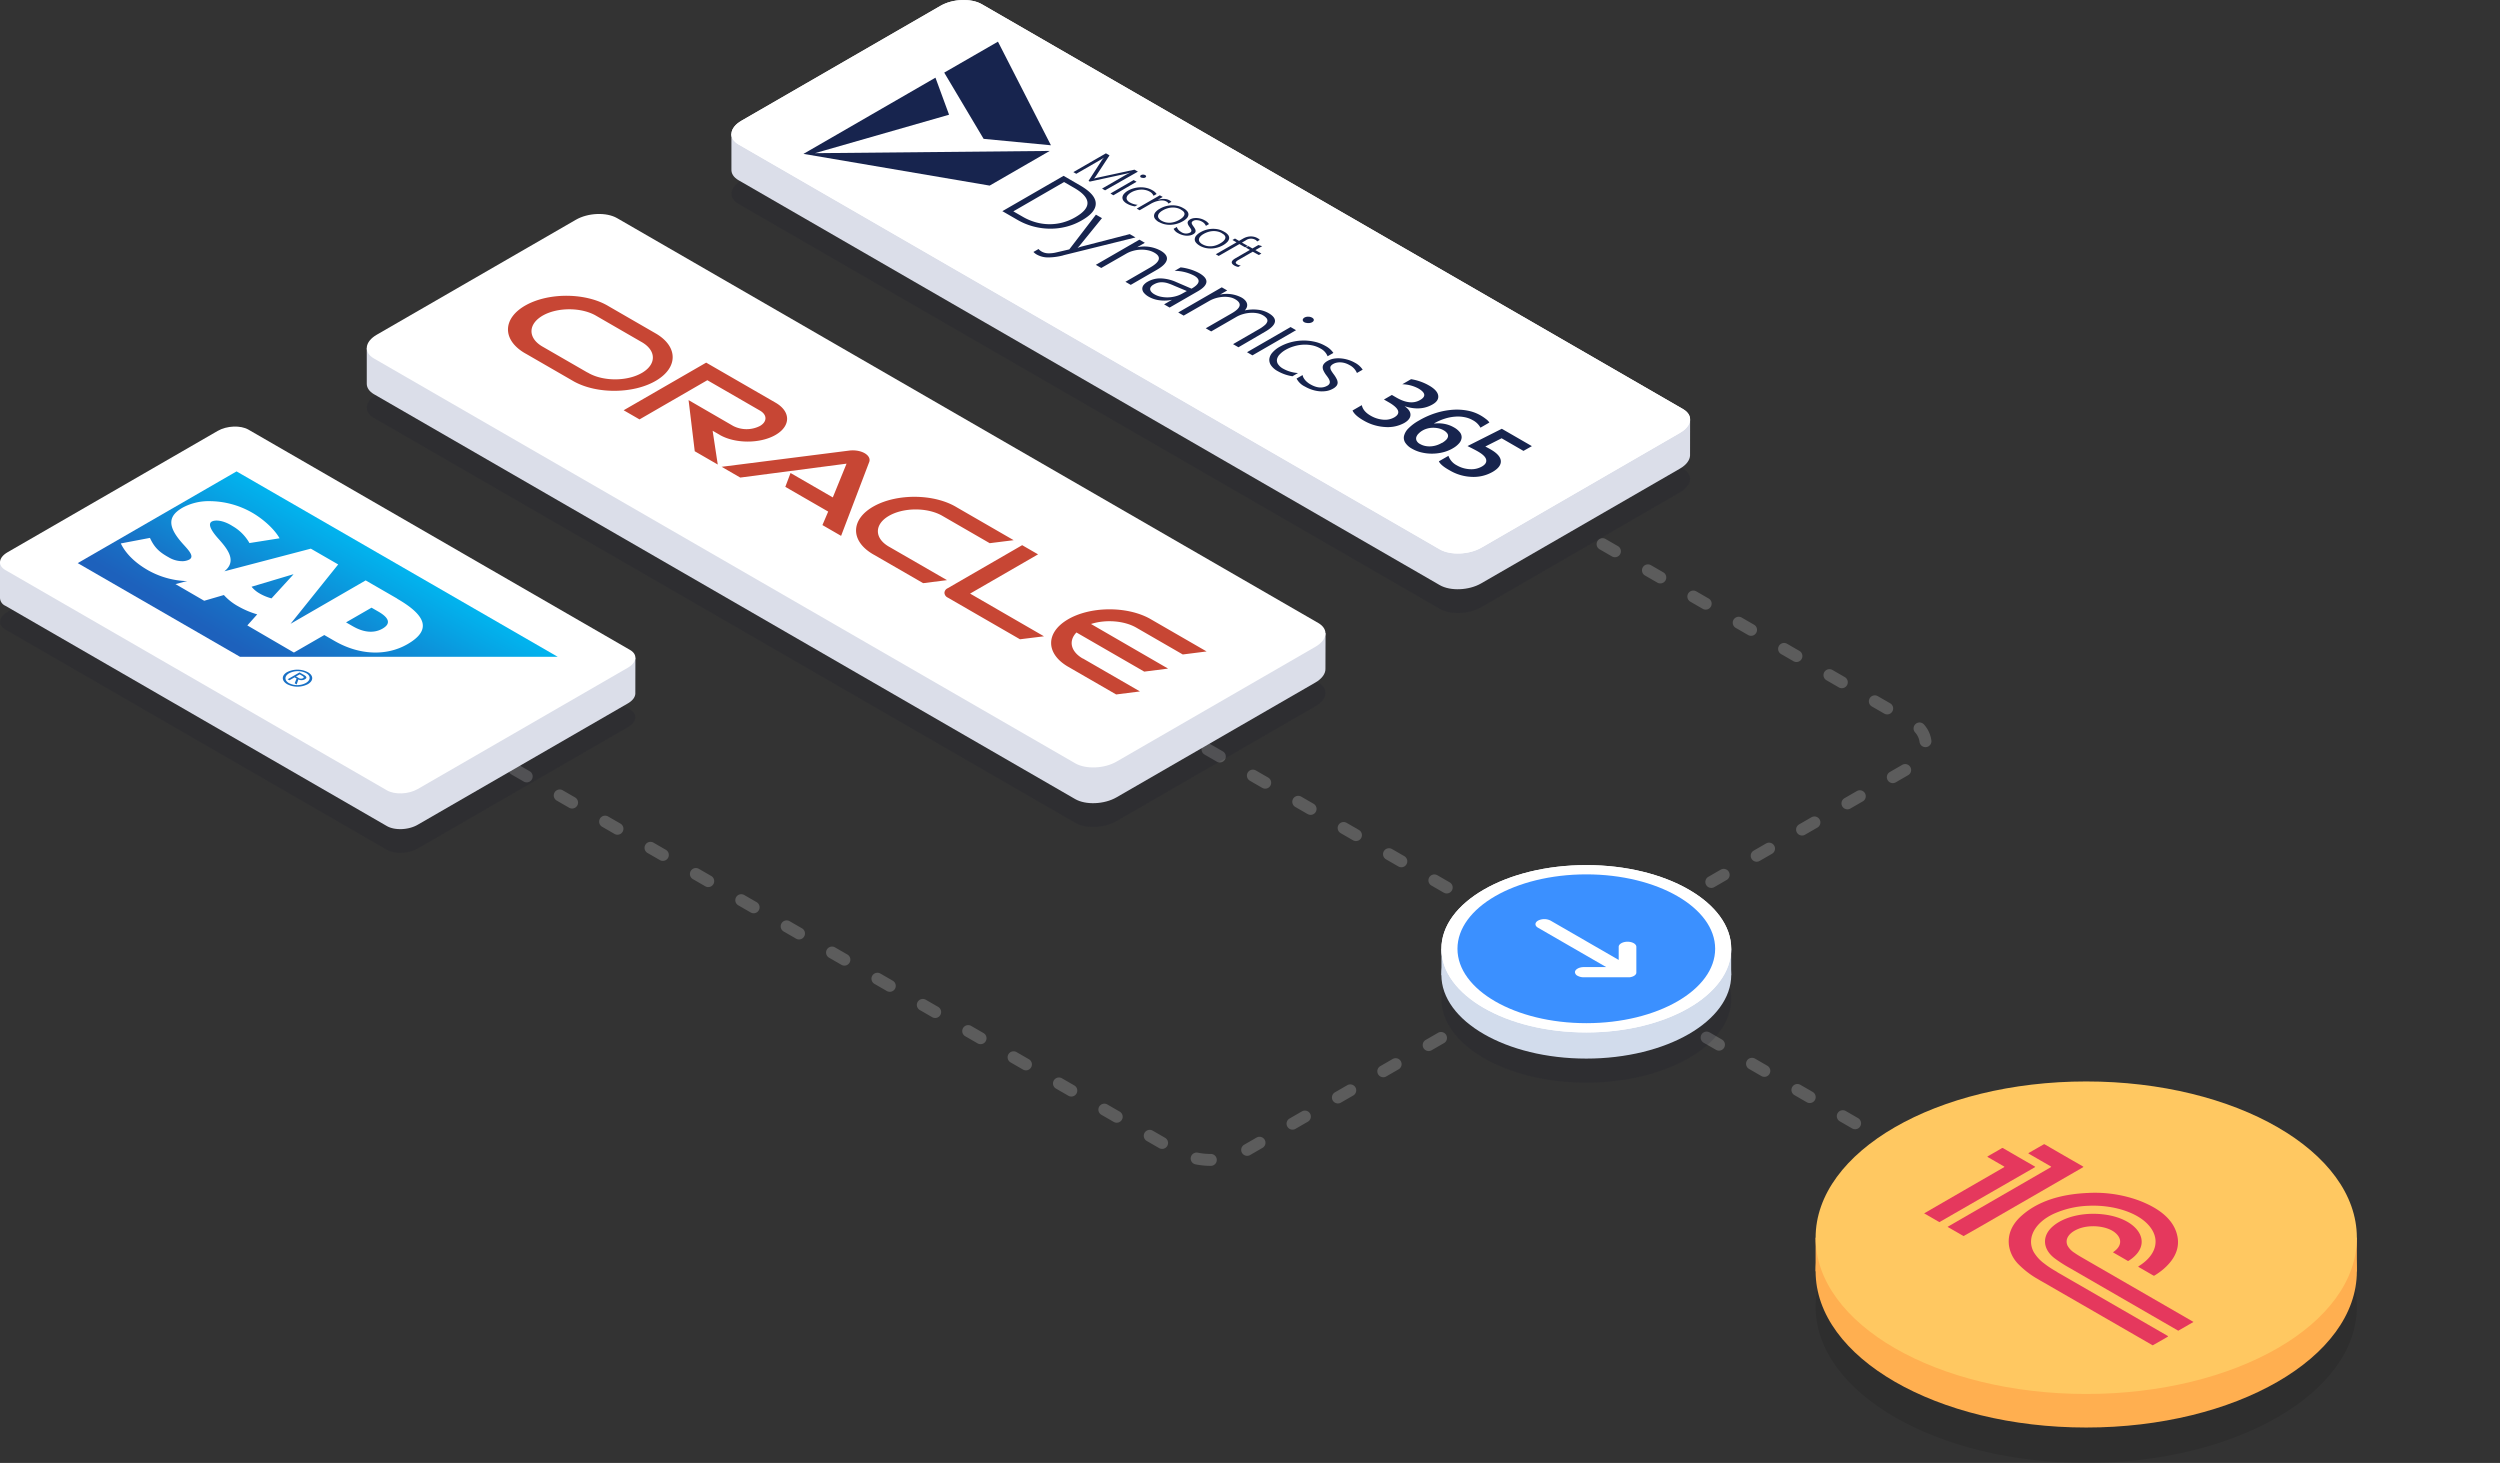
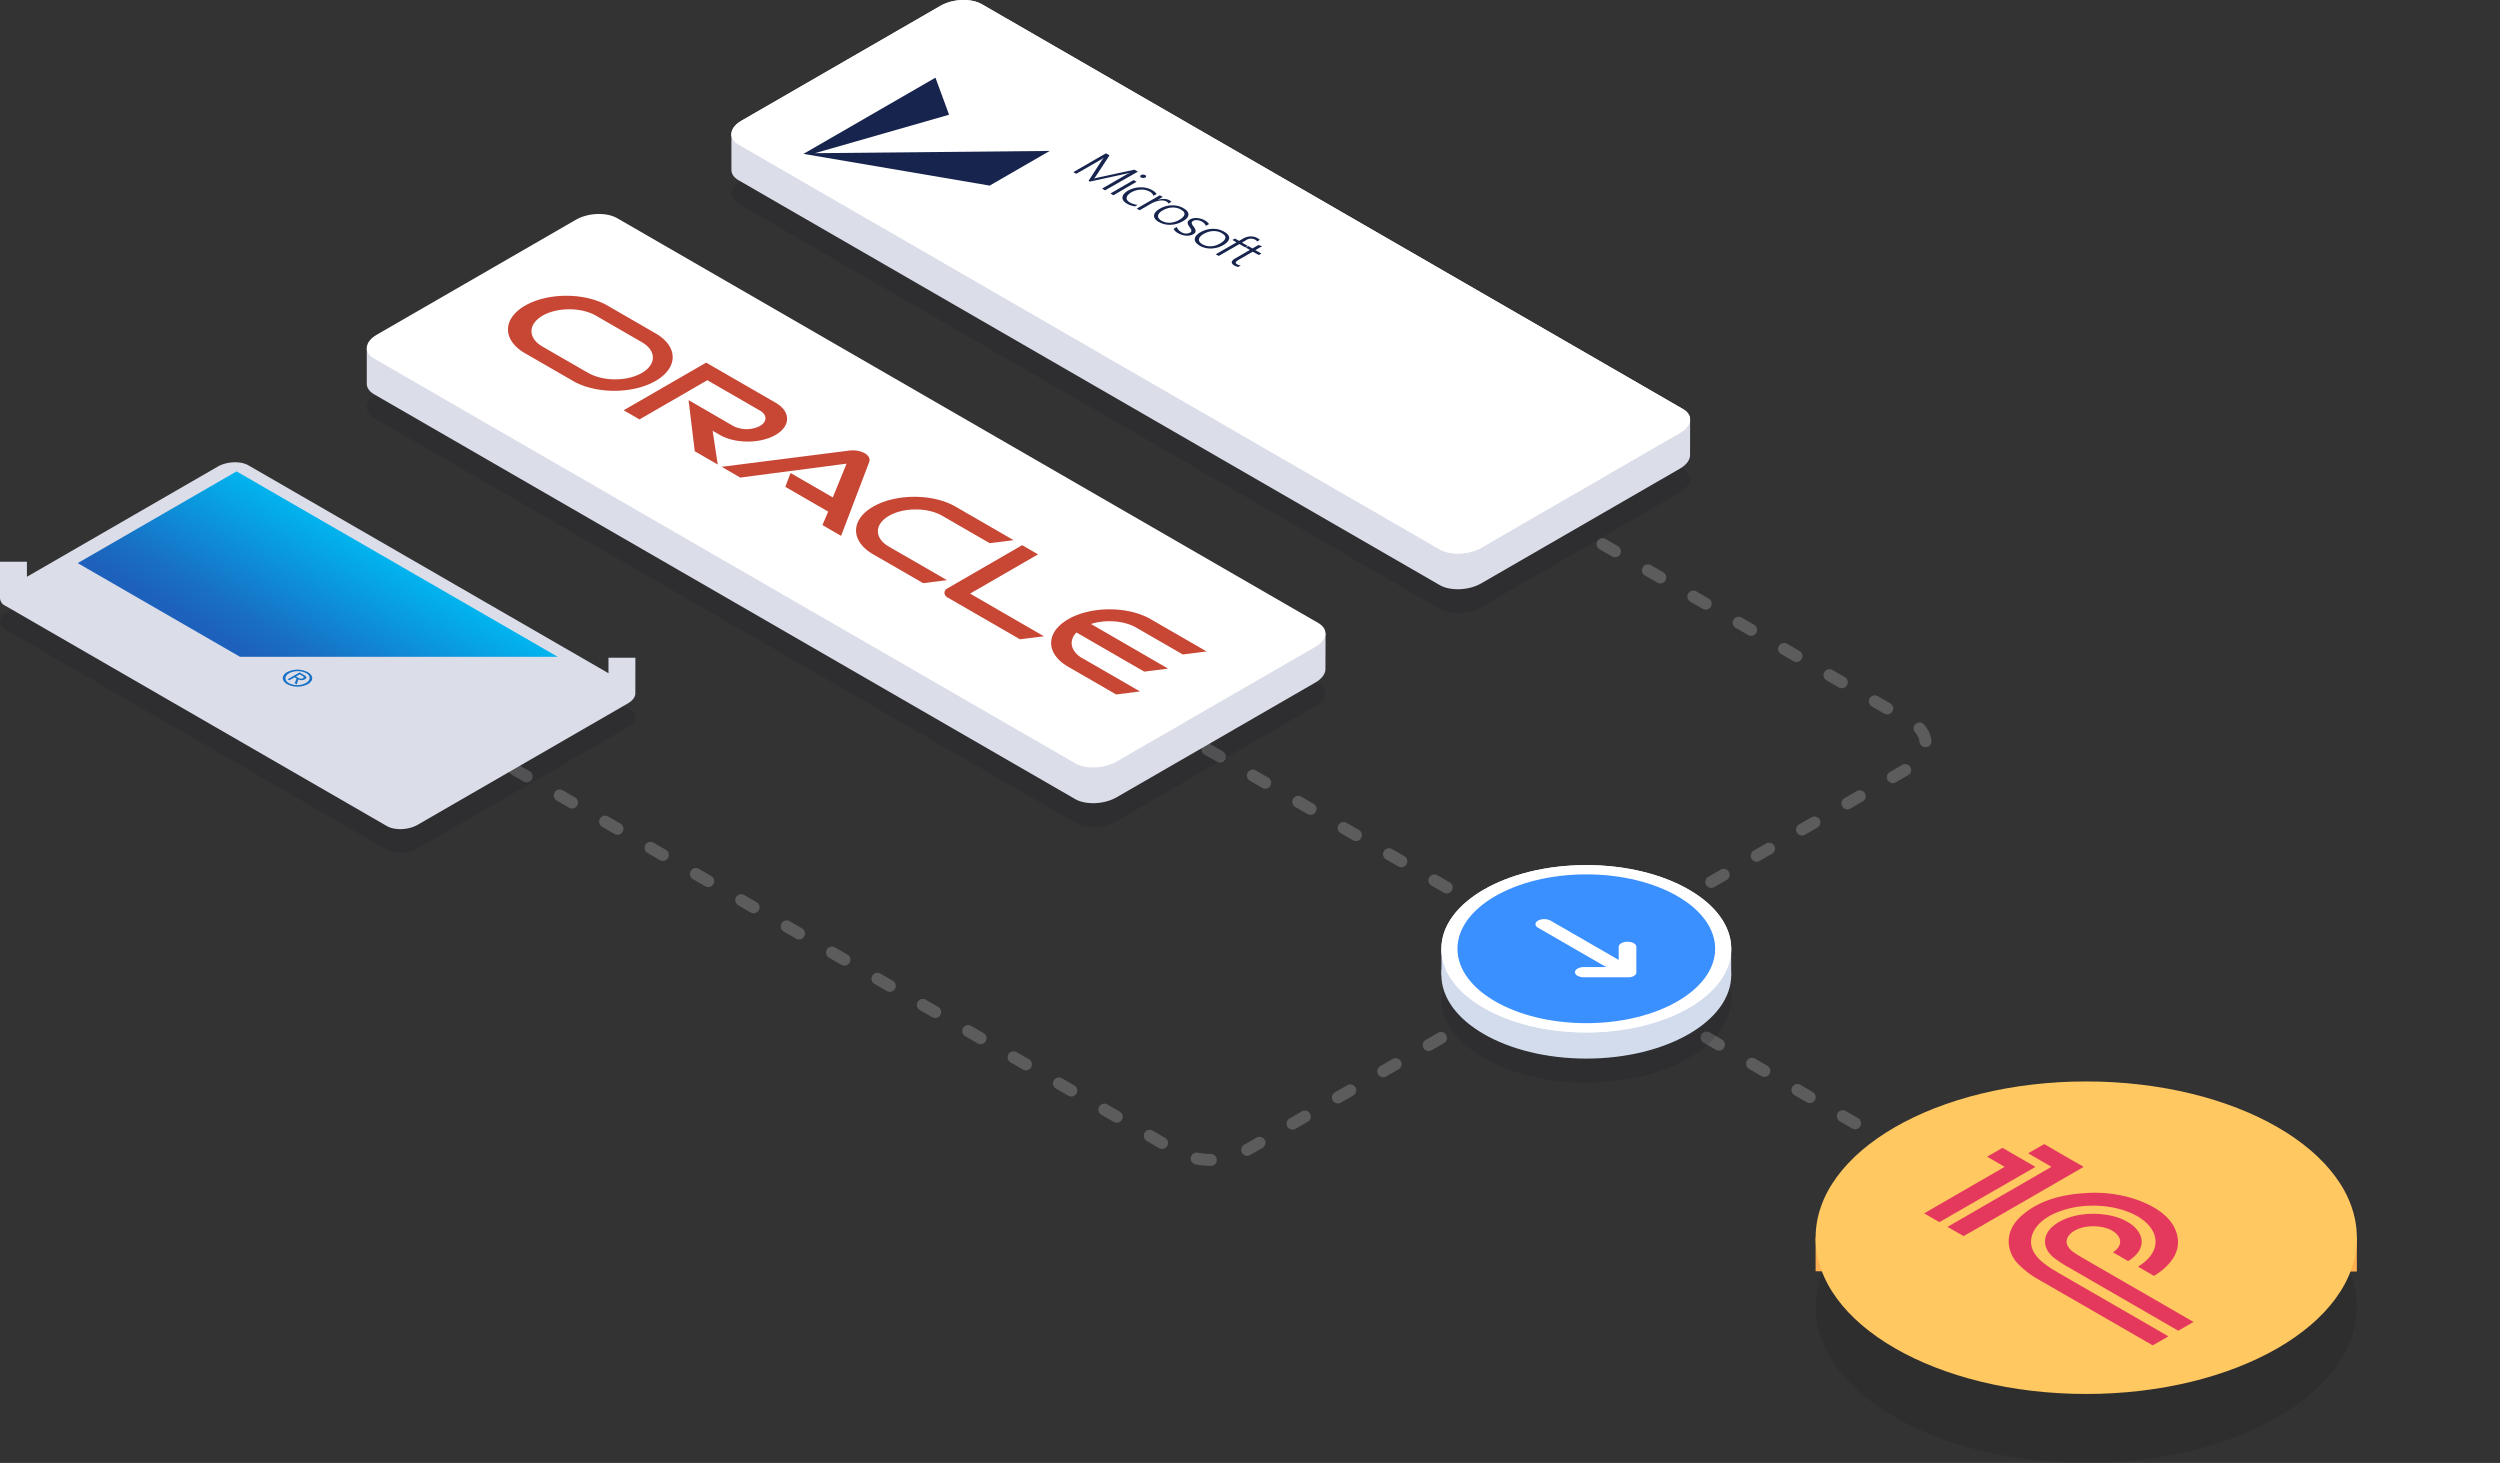
<svg xmlns="http://www.w3.org/2000/svg" id="Слой_1" data-name="Слой 1" viewBox="0 0 1049.7 614.27">
  <rect x="0" y="0" width="1049.7" height="614.27" fill="#333333" stroke="none" />
  <defs>
    <style>.cls-1{fill:none;stroke:#fff;stroke-linecap:round;stroke-linejoin:round;stroke-width:5px;stroke-dasharray:6 16;opacity:0.2;}.cls-2{opacity:0.1;}.cls-3{fill:#ffaf50;}.cls-4{fill:#ffc861;}.cls-5{fill:#e5385d;}.cls-6{fill:#141928;opacity:0.15;}.cls-7{fill:#dbdee9;}.cls-13,.cls-8{fill:#fff;}.cls-9{fill:#17244e;}.cls-10{fill:#c74634;}.cls-11{fill:url(#Безымянный_градиент_17);}.cls-12{fill:#1870c5;}.cls-13{fill-rule:evenodd;}.cls-14{fill:#d2dcec;}.cls-15{fill:#3b90ff;}</style>
    <linearGradient id="Безымянный_градиент_17" x1="-92.7" y1="950.57" x2="-92.57" y2="950.57" gradientTransform="matrix(-513.7, 296.59, -444.88, -256.85, 375436.65, 271884.2)" gradientUnits="userSpaceOnUse">
      <stop offset="0" stop-color="#00b8f1" />
      <stop offset="0.22" stop-color="#06a5e5" />
      <stop offset="0.79" stop-color="#1870c5" />
      <stop offset="1" stop-color="#1d61bc" />
    </linearGradient>
  </defs>
  <line class="cls-1" x1="468.89" y1="292.65" x2="826.41" y2="499.06" />
  <path class="cls-1" d="M623.28,425.32,803.56,321.23a10,10,0,0,0,0-17.32L628.46,202.82" />
  <path class="cls-1" d="M196.9,312,493.32,483a30,30,0,0,0,30,0l155.28-89.64" />
  <ellipse id="icon_s_shadow" data-name="icon's_shadow" class="cls-2" cx="875.97" cy="548.66" rx="113.63" ry="65.61" />
-   <ellipse class="cls-3" cx="875.97" cy="533.78" rx="113.63" ry="65.61" />
  <rect class="cls-3" x="762.33" y="519.69" width="7.64" height="14.09" />
  <rect class="cls-3" x="981.96" y="519.69" width="7.64" height="14.2" />
  <ellipse class="cls-4" cx="875.97" cy="519.69" rx="113.63" ry="65.61" />
  <path class="cls-5" d="M855.72,537.1l-.48-.28-.49-.28a37.18,37.18,0,0,1-7-5.47,14.2,14.2,0,0,1-4.21-8c-.62-4.63,1.09-9,5.54-12.84,6.52-5.69,15.77-8.82,27.56-9.33a53.91,53.91,0,0,1,21,3c10,3.69,15.67,9,16.72,15.82.74,4.83-1.41,9.26-6.11,13.27a28.57,28.57,0,0,1-3.51,2.51.54.54,0,0,1-.71,0c-2-1.16-4-2.32-6-3.47-.28-.16-.24-.25,0-.4,7.63-4.75,9.23-11.61,4-17.35-4.73-5.25-14.76-8.45-25-8a38.83,38.83,0,0,0-14.72,3.37c-8,3.74-11.46,10.27-8.42,16a16.4,16.4,0,0,0,4.5,4.92,38.19,38.19,0,0,0,5,3.29,12.89,12.89,0,0,0,1.63,1l44.87,25.9c.58.34.58.34,0,.69l-6,3.43-.57-.32L858,538.42l-.54-.3-.89-.51Z" />
  <path class="cls-5" d="M921,555.06l-6.4,3.68-.45-.26L869,532.39a56.8,56.8,0,0,1-6.43-4.15c-5-3.9-5.26-9.47-.45-13.47,5-4.2,13.76-6,22.24-4.71,12.91,2,18.92,10.77,11.95,17.36a15.68,15.68,0,0,1-2.46,1.9.48.48,0,0,1-.62,0q-2.88-1.68-5.78-3.34c-.24-.13-.27-.2,0-.36,3.41-2.35,3.68-5.48.7-8-3.38-2.87-10.6-3.62-15.51-1.63-4,1.63-5.77,4.35-4.5,7.07a8.32,8.32,0,0,0,2.93,3c1.29.92,2.75,1.74,4.18,2.57l45.31,26.17Z" />
  <path class="cls-5" d="M824.45,519l-6.71-3.86.51-.31,42.6-24.6c.53-.3.53-.3,0-.62l-8.9-5.13c-.31-.17-.35-.27,0-.46,2-1.13,4-2.28,6-3.43a.6.6,0,0,1,.75,0q7.9,4.59,15.85,9.15c.39.23.16.31-.09.46l-43.82,25.3Z" />
  <path class="cls-5" d="M814.35,513.18l-6.44-3.72,16.73-9.67,16.7-9.63c.32-.18.33-.28,0-.46-2.21-1.26-4.39-2.54-6.6-3.8-.32-.18-.33-.28,0-.46q2.88-1.63,5.71-3.29a.57.57,0,0,1,.71,0q6.55,3.81,13.13,7.59c.23.13.35.21.05.39q-20,11.5-40,23Z" />
  <path class="cls-6" d="M604.54,255.67l-294.42-170c-4.45-2.57-3.9-7.06,1.24-10l83.49-48.2c5.14-3,12.91-3.28,17.36-.72l294.43,170c4.45,2.57,3.89,7.06-1.25,10L621.91,255C616.77,257.92,609,258.24,604.54,255.67Z" />
  <path class="cls-7" d="M709.64,176.31H696.86v4.77L412.21,16.73c-4.45-2.56-12.22-2.24-17.36.72l-75,43.28V56.17H307.11V71.11h0c-.09,1.71.88,3.35,3,4.57l294.42,170c4.46,2.57,12.23,2.25,17.37-.72l83.48-48.2c2.73-1.58,4.15-3.58,4.24-5.5h0Z" />
  <path class="cls-8" d="M604.54,230.67l-294.42-170c-4.45-2.57-3.9-7.06,1.24-10l83.49-48.2c5.14-3,12.91-3.28,17.36-.72l294.43,170c4.45,2.57,3.89,7.06-1.25,10L621.91,230C616.77,232.92,609,233.24,604.54,230.67Z" />
  <path class="cls-8" d="M604.54,230.67l-294.42-170c-4.45-2.57-3.9-7.06,1.24-10l83.49-48.2c5.14-3,12.91-3.28,17.36-.72l294.43,170c4.45,2.57,3.89,7.06-1.25,10L621.91,230C616.77,232.92,609,233.24,604.54,230.67Z" />
  <path class="cls-9" d="M392.78,32.61l-55.42,32,78.18,13.32,25.22-14.56-98.6.95,56.33-16.15Z" />
-   <path class="cls-9" d="M396.46,30.49l22.56-13L441.27,61,413,58.3Zm24.47,58.14,25.64-14.8,6.73,3.89c4.38,2.52,6.66,5,6.78,7.56s-1.84,5-6,7.33a25,25,0,0,1-6.34,2.57,26.47,26.47,0,0,1-6.86.84,27.64,27.64,0,0,1-7-.94,27.08,27.08,0,0,1-6.63-2.74l-6.41-3.7Zm25.83-12.18L425.48,88.74,429.41,91a23.34,23.34,0,0,0,5.45,2.32,21.72,21.72,0,0,0,5.64.82,21.09,21.09,0,0,0,5.63-.7,21.89,21.89,0,0,0,5.44-2.27q10.38-6-.59-12.31l-4.2-2.43Zm-.29,30.77a25.58,25.58,0,0,1-6.44.87,9.65,9.65,0,0,1-4.69-1.2,5.59,5.59,0,0,1-1.42-1.1l2.15-1.24a3.53,3.53,0,0,0,.58.58,6.53,6.53,0,0,0,.75.51,5.79,5.79,0,0,0,2.66.72,13,13,0,0,0,3.57-.4l5.35-1.25,11.18-14.58,2.54,1.46L453.44,103a4.63,4.63,0,0,1-.44.5c-.18.18-.36.35-.53.53l.09,0,.79-.27c.26-.09.56-.18.91-.27l20.1-5.19,2.41,1.4-30.3,7.49Zm26,11.15L483,112.28c4.13-2.38,4.71-4.45,1.7-6.18a8.87,8.87,0,0,0-2.68-1,12.53,12.53,0,0,0-3.08-.26,13.29,13.29,0,0,0-3.16.48,12,12,0,0,0-2.91,1.2l-10.48,6-2.28-1.32,18.3-10.57,2.29,1.32-3.19,1.84.07,0a14.37,14.37,0,0,1,9.74,1.45c2,1.15,2.89,2.42,2.62,3.77s-1.59,2.74-4,4.16l-11.16,6.44-2.29-1.32Zm16.33,9.42,3.26-1.88-.07,0a16.06,16.06,0,0,1-5.16.16,12,12,0,0,1-4.46-1.45,7.34,7.34,0,0,1-2-1.59,2.92,2.92,0,0,1-.74-1.66,2.54,2.54,0,0,1,.5-1.62,5.55,5.55,0,0,1,1.74-1.46,10.56,10.56,0,0,1,5.5-1.4,17.21,17.21,0,0,1,6.57,1.57l6.36,2.74q5.28-3,1.19-5.41a18,18,0,0,0-8.27-2.07l2.5-1.45a19.29,19.29,0,0,1,2.05.32c.71.15,1.42.34,2.1.55a21,21,0,0,1,2,.74,18.73,18.73,0,0,1,1.79.87c2,1.18,3,2.4,2.89,3.66s-1.28,2.55-3.54,3.86l-11.91,6.87-2.28-1.32Zm4.17-7.84a25.78,25.78,0,0,0-2.55-1,8.93,8.93,0,0,0-2.16-.42,6.39,6.39,0,0,0-2,.16,7.15,7.15,0,0,0-1.91.8,3.26,3.26,0,0,0-1.1.94,1.62,1.62,0,0,0-.33,1,1.93,1.93,0,0,0,.49,1.1,4.64,4.64,0,0,0,1.34,1.06,8.9,8.9,0,0,0,2.7,1,12.83,12.83,0,0,0,3.05.27,13.46,13.46,0,0,0,3.13-.46,11.81,11.81,0,0,0,2.9-1.2l1.8-1Zm24.77,24.55,10.76-6.22a15,15,0,0,0,2.54-1.75,3.37,3.37,0,0,0,1.08-1.52,1.62,1.62,0,0,0-.3-1.37,5.49,5.49,0,0,0-1.63-1.31,7.19,7.19,0,0,0-2.37-.82,11.73,11.73,0,0,0-2.86-.15,13.76,13.76,0,0,0-3,.52,12.4,12.4,0,0,0-2.82,1.17l-10.58,6.11-2.29-1.32,11-6.34q5.76-3.33,1.33-5.87a7.1,7.1,0,0,0-2.36-.84,11.64,11.64,0,0,0-2.79-.14,14.17,14.17,0,0,0-3,.55,13.38,13.38,0,0,0-2.91,1.27L497,132.52l-2.29-1.32L513,120.64l2.29,1.32-3,1.71.07,0a13.47,13.47,0,0,1,9,1.29,5.89,5.89,0,0,1,1.53,1.23,3.16,3.16,0,0,1,.72,1.36,2.62,2.62,0,0,1-.08,1.41,3.83,3.83,0,0,1-.86,1.36,17.45,17.45,0,0,1,5.48-.27,11.51,11.51,0,0,1,4.51,1.43q6,3.48-1.41,7.77L520,145.81l-2.29-1.32Zm29.93-9.2a1.14,1.14,0,0,1-.68-.94q0-.54.69-1a3.11,3.11,0,0,1,1.64-.38,3.28,3.28,0,0,1,1.61.4,1.92,1.92,0,0,1,.52.43,1,1,0,0,1,.2.5.89.89,0,0,1-.16.5,1.55,1.55,0,0,1-.51.46,2.56,2.56,0,0,1-.76.29,3.29,3.29,0,0,1-.89.1,4.14,4.14,0,0,1-.87-.1A2.49,2.49,0,0,1,547.64,135.3Zm-24.07,12.59,18.3-10.57,2.29,1.32-18.31,10.57-2.28-1.32ZM542.78,158a17.82,17.82,0,0,1-6.21-2.12,8.08,8.08,0,0,1-2.86-2.43,4.1,4.1,0,0,1-.75-2.67,5,5,0,0,1,1.24-2.68,11.54,11.54,0,0,1,3.07-2.47,19.94,19.94,0,0,1,4.49-1.87,21.44,21.44,0,0,1,5-.77,20.65,20.65,0,0,1,5.07.47,16.2,16.2,0,0,1,4.76,1.83,9.17,9.17,0,0,1,3.27,2.9l-2.43,1.4a6.26,6.26,0,0,0-3-3.26A11.56,11.56,0,0,0,550.9,145a15.23,15.23,0,0,0-3.81-.27,16.3,16.3,0,0,0-3.8.68,15.61,15.61,0,0,0-3.47,1.47,10.55,10.55,0,0,0-2.42,1.85,4.29,4.29,0,0,0-1.19,2,2.87,2.87,0,0,0,.37,2.11,5.94,5.94,0,0,0,2.25,2,14.65,14.65,0,0,0,6.18,1.79l-2.25,1.3Zm4.17-.44a4.16,4.16,0,0,0,.38,1.07,7.29,7.29,0,0,0,.7,1,7.1,7.1,0,0,0,1,.95,7.41,7.41,0,0,0,1.14.78c2.72,1.57,5.1,1.76,7.14.59a2.07,2.07,0,0,0,.91-.87,1.55,1.55,0,0,0,.11-1,4,4,0,0,0-.51-1.2q-.39-.63-1-1.41a10.68,10.68,0,0,1-1.12-1.87,3.14,3.14,0,0,1-.32-1.54,2.38,2.38,0,0,1,.53-1.31,4.71,4.71,0,0,1,1.43-1.16,7.84,7.84,0,0,1,2.69-1,11.75,11.75,0,0,1,3-.1,14.36,14.36,0,0,1,3.08.61,13.84,13.84,0,0,1,2.8,1.21,8.66,8.66,0,0,1,3.25,2.91l-2.41,1.39a6.64,6.64,0,0,0-3.12-3.32,9,9,0,0,0-1.77-.79,7.87,7.87,0,0,0-1.82-.34,6.06,6.06,0,0,0-1.71.1,4.89,4.89,0,0,0-1.49.53,3.35,3.35,0,0,0-1,.81,1.23,1.23,0,0,0-.25.91,2.81,2.81,0,0,0,.39,1.14,16.49,16.49,0,0,0,1,1.48,12,12,0,0,1,1.22,1.94,3.53,3.53,0,0,1,.45,1.58,2.27,2.27,0,0,1-.45,1.33,4.66,4.66,0,0,1-1.45,1.19,8.41,8.41,0,0,1-2.72,1,12.24,12.24,0,0,1-3,.12,13.88,13.88,0,0,1-3.12-.65,16,16,0,0,1-3-1.33,7.68,7.68,0,0,1-3.51-3.37l2.55-1.47Zm20.95,14.8,3.9-2.25q.51,2.58,3.67,4.41a12.5,12.5,0,0,0,5.25,1.69,7.91,7.91,0,0,0,4.67-.94q4.36-2.52-2.3-6.37l-2-1.15,3.33-1.92,1.9,1.1q5.92,3.42,10,1,3.78-2.19-.83-4.85a15.08,15.08,0,0,0-6.69-1.74l3.68-2.13a22.37,22.37,0,0,1,7.64,2.71c2.27,1.32,3.53,2.7,3.75,4.16s-.55,2.69-2.34,3.72c-3.36,1.94-7.26,2.21-11.67.78l-.07,0c1.67,1.17,2.49,2.39,2.44,3.65s-.9,2.38-2.56,3.34a14.41,14.41,0,0,1-8.16,1.72,20.07,20.07,0,0,1-8.95-2.72c-2.54-1.45-4.11-2.88-4.69-4.29ZM610,188.25a15.56,15.56,0,0,1-4.16,1.67,19.27,19.27,0,0,1-4.51.56,18.61,18.61,0,0,1-4.46-.51,14.57,14.57,0,0,1-4-1.57,7.76,7.76,0,0,1-2.8-2.48,3.78,3.78,0,0,1-.55-2.89,6.7,6.7,0,0,1,1.87-3.18,19.78,19.78,0,0,1,4.49-3.33,34.14,34.14,0,0,1,7.15-3.15,31,31,0,0,1,6.94-1.32,24.29,24.29,0,0,1,6.32.38,17.33,17.33,0,0,1,5.29,1.94A19.42,19.42,0,0,1,624,176a5.4,5.4,0,0,1,1.36,1.41l-3.74,2.16a7.83,7.83,0,0,0-3.23-3.14,11,11,0,0,0-3.38-1.25,14.35,14.35,0,0,0-4-.24,18.45,18.45,0,0,0-4.34.84,22.21,22.21,0,0,0-4.52,2l.11.07a14,14,0,0,1,4.23.13,12.62,12.62,0,0,1,4,1.48,8.15,8.15,0,0,1,2.5,2.07,3.32,3.32,0,0,1,.72,2.24,4.07,4.07,0,0,1-1,2.29,9.65,9.65,0,0,1-2.77,2.21ZM605.44,186a8,8,0,0,0,1.76-1.32,2.56,2.56,0,0,0,.78-1.36,1.78,1.78,0,0,0-.31-1.35,4.46,4.46,0,0,0-1.51-1.29,7.44,7.44,0,0,0-2.27-.86,10.7,10.7,0,0,0-2.38-.21,9.2,9.2,0,0,0-2.26.34,8.4,8.4,0,0,0-1.93.8,7.37,7.37,0,0,0-1.61,1.23,3.86,3.86,0,0,0-1,1.46,2.13,2.13,0,0,0,.07,1.55,3.18,3.18,0,0,0,1.47,1.44,7.31,7.31,0,0,0,2.17.82,8.88,8.88,0,0,0,2.36.16,9.89,9.89,0,0,0,2.37-.44,10.52,10.52,0,0,0,2.24-1Zm-1.27,7.69,4-2.3a7.16,7.16,0,0,0,3.41,3.94A12.16,12.16,0,0,0,617.1,197a9,9,0,0,0,5.14-1.13c1.46-.84,2-1.8,1.77-2.89s-1.4-2.22-3.42-3.39q-1-.6-4.41-2.3l14.4-7.26,12.63,7.29-3.54,2-9.17-5.3-6.85,3.46c.86.45,1.64.86,2.3,1.25,2.72,1.57,4.13,3.18,4.22,4.85s-1.07,3.19-3.5,4.59a16.07,16.07,0,0,1-8.66,2.06,19.49,19.49,0,0,1-9.3-2.72C606.21,196.13,604.68,194.85,604.17,193.73Z" />
  <path class="cls-9" d="M462.71,79.2l9.44-5.45c.49-.28,1.3-.71,2.45-1.29l0,0c-.37.12-.7.22-1,.29a5.79,5.79,0,0,1-.72.18l-15.28,3.32-.54-.31,5.67-8.8a7.61,7.61,0,0,1,.91-1l0,0c-.26.18-.58.38-.94.6s-.78.47-1.24.73l-9.55,5.51-1.23-.71,13.68-7.89,1.5.86-5.64,8.62c-.13.18-.25.37-.39.54a4,4,0,0,1-.47.56l.05,0,.94-.25c.28-.08.6-.15,1-.23l15-3.24,1.43.83L464,79.92l-1.25-.72Zm16.4-4.67a.58.58,0,0,1-.36-.49.61.61,0,0,1,.36-.52,1.65,1.65,0,0,1,.87-.2,1.79,1.79,0,0,1,.86.21,1,1,0,0,1,.29.23.38.38,0,0,1,.1.27.49.49,0,0,1-.08.27,1,1,0,0,1-.28.24,1.92,1.92,0,0,1-.42.16,1.51,1.51,0,0,1-.47,0,2.22,2.22,0,0,1-.46-.06A1.25,1.25,0,0,1,479.11,74.53Zm-12.85,6.71L476,75.6l1.22.71L467.48,82Zm10.26,5.41a9.22,9.22,0,0,1-3.32-1.13,4.56,4.56,0,0,1-1.52-1.29,2.21,2.21,0,0,1-.39-1.43,2.68,2.68,0,0,1,.67-1.42,6.26,6.26,0,0,1,1.63-1.31,10.46,10.46,0,0,1,2.4-1,10.86,10.86,0,0,1,2.66-.42,10.66,10.66,0,0,1,2.7.25,8.74,8.74,0,0,1,2.54,1,4.93,4.93,0,0,1,1.75,1.56l-1.31.75a3.33,3.33,0,0,0-1.6-1.75,6.25,6.25,0,0,0-1.88-.69,7.26,7.26,0,0,0-2-.14,9.11,9.11,0,0,0-2,.36,8.13,8.13,0,0,0-1.86.79,5.9,5.9,0,0,0-1.29,1,2.37,2.37,0,0,0-.63,1.09,1.52,1.52,0,0,0,.19,1.12A3.08,3.08,0,0,0,474.4,85a7.84,7.84,0,0,0,3.29,1l-1.17.68Zm14.08-1.18a1.61,1.61,0,0,0-.79-.83,3.43,3.43,0,0,0-1-.39,5.52,5.52,0,0,0-1.15-.09,6.28,6.28,0,0,0-1.21.16,11.34,11.34,0,0,0-1.18.31,9.36,9.36,0,0,0-1.06.42,8.93,8.93,0,0,0-.93.47l-4.78,2.77-1.21-.7L487,82l1.21.69-2.1,1.21.05,0a9.34,9.34,0,0,1,1.38-.31,7.53,7.53,0,0,1,1.33-.06,6.09,6.09,0,0,1,1.19.17,4.83,4.83,0,0,1,1,.41,3.58,3.58,0,0,1,.48.33,3.17,3.17,0,0,1,.32.31l-1.29.75Zm-4,7.78a5.27,5.27,0,0,1-1.6-1.34,2.11,2.11,0,0,1-.44-1.44,2.52,2.52,0,0,1,.67-1.46,6,6,0,0,1,1.73-1.36,10.41,10.41,0,0,1,5.15-1.44,9.92,9.92,0,0,1,2.55.28,8.94,8.94,0,0,1,2.35,1,4.87,4.87,0,0,1,1.56,1.3,2.09,2.09,0,0,1,.43,1.42,2.57,2.57,0,0,1-.71,1.44A7.16,7.16,0,0,1,496.45,93a10.68,10.68,0,0,1-2.42,1,11.09,11.09,0,0,1-2.56.39,9.87,9.87,0,0,1-2.54-.25,9.24,9.24,0,0,1-2.35-.94ZM495.85,88a6.18,6.18,0,0,0-1.73-.68,7.16,7.16,0,0,0-1.92-.18,7.91,7.91,0,0,0-2,.34,9,9,0,0,0-2,.87,5.4,5.4,0,0,0-1.4,1.09,2.15,2.15,0,0,0-.55,1.14,1.51,1.51,0,0,0,.29,1.1,3.42,3.42,0,0,0,1.17,1,6.84,6.84,0,0,0,1.74.68,7.09,7.09,0,0,0,1.85.16,8.37,8.37,0,0,0,1.94-.36,9,9,0,0,0,1.94-.86c1.32-.76,2-1.51,2.15-2.25s-.4-1.43-1.48-2Zm-1.69,7.31a1.88,1.88,0,0,0,.21.57,4.81,4.81,0,0,0,.37.55,4,4,0,0,0,.51.5,5.55,5.55,0,0,0,.61.42,3.64,3.64,0,0,0,3.81.31,1.16,1.16,0,0,0,.49-.46.82.82,0,0,0,.06-.54,2,2,0,0,0-.28-.64c-.14-.22-.31-.48-.5-.75a5.15,5.15,0,0,1-.6-1,2.08,2.08,0,0,1-.18-.83,1.32,1.32,0,0,1,.28-.7,2.94,2.94,0,0,1,.76-.62,4.58,4.58,0,0,1,1.43-.5,7.28,7.28,0,0,1,1.62-.06,8.35,8.35,0,0,1,1.64.32,7.47,7.47,0,0,1,1.49.66,4.61,4.61,0,0,1,1.75,1.55l-1.29.75a3.57,3.57,0,0,0-1.66-1.78,5.3,5.3,0,0,0-.95-.42,4.94,4.94,0,0,0-1-.18,3.51,3.51,0,0,0-.92,0,2.32,2.32,0,0,0-.79.28,1.8,1.8,0,0,0-.52.43.72.72,0,0,0-.13.49,1.66,1.66,0,0,0,.21.6,7.78,7.78,0,0,0,.51.79,6.78,6.78,0,0,1,.65,1A1.86,1.86,0,0,1,502,97a1.11,1.11,0,0,1-.24.71,2.23,2.23,0,0,1-.77.64,4.24,4.24,0,0,1-1.46.52,6.21,6.21,0,0,1-1.62.08,7.21,7.21,0,0,1-1.67-.35,7.37,7.37,0,0,1-1.6-.71,4.17,4.17,0,0,1-1.87-1.8l1.33-.77Zm9.53,7.81a5.22,5.22,0,0,1-1.59-1.34,2,2,0,0,1-.44-1.44,2.56,2.56,0,0,1,.66-1.46,6.32,6.32,0,0,1,1.73-1.36,10.48,10.48,0,0,1,5.16-1.44,9.92,9.92,0,0,1,2.55.28,8.88,8.88,0,0,1,2.34,1,4.92,4.92,0,0,1,1.57,1.3,2.1,2.1,0,0,1,.43,1.42,2.7,2.7,0,0,1-.71,1.45,7.17,7.17,0,0,1-1.83,1.42,10.18,10.18,0,0,1-2.41,1,10.65,10.65,0,0,1-2.56.39,9.83,9.83,0,0,1-2.54-.25,9.46,9.46,0,0,1-2.36-.94ZM513,97.89a6.06,6.06,0,0,0-1.73-.68,7.12,7.12,0,0,0-1.91-.18,8.06,8.06,0,0,0-2,.34,9.19,9.19,0,0,0-2,.87,5.33,5.33,0,0,0-1.39,1.09,2.21,2.21,0,0,0-.56,1.14,1.55,1.55,0,0,0,.29,1.1,3.45,3.45,0,0,0,1.18,1,6.63,6.63,0,0,0,1.73.68,7.16,7.16,0,0,0,1.86.16,7.86,7.86,0,0,0,1.94-.35,9.49,9.49,0,0,0,1.94-.87c1.32-.76,2-1.51,2.15-2.25s-.4-1.43-1.49-2Zm14.83,3.52a1.61,1.61,0,0,0-.79-.76,3.76,3.76,0,0,0-4,.3l-1.57.91,2.43,1.4-1.07.61-2.42-1.4-8.71,5-1.22-.71,8.71-5-1.71-1,1.07-.61,1.7,1,1.64-.94a7,7,0,0,1,1.51-.67,6.62,6.62,0,0,1,1.58-.27,6.06,6.06,0,0,1,1.57.15,5.29,5.29,0,0,1,1.49.6,2.57,2.57,0,0,1,.9.72l-1.15.67Zm-7.85,10.69a5.46,5.46,0,0,1-1.69-.6q-2.37-1.38.36-3l6.16-3.56-1.72-1,1.07-.62,1.72,1,2.47-1.43,1.62.47-2.86,1.65,2.52,1.46-1.06.61L526,105.69l-6,3.45c-.66.38-1,.72-1.11,1s.14.6.66.89a3.4,3.4,0,0,0,1.44.43l-1.1.64Z" />
  <path class="cls-6" d="M451.47,345.5,157,175.51c-4.45-2.57-3.89-7.06,1.25-10l83.48-48.2c5.14-3,12.92-3.29,17.37-.72l294.43,170c4.45,2.57,3.89,7.06-1.25,10l-83.48,48.2C463.7,347.75,455.92,348.07,451.47,345.5Z" />
  <path class="cls-7" d="M556.57,265.81H543.79v5.1L259.14,106.57c-4.45-2.57-12.23-2.25-17.37.72l-75,43.27v-4.37H154v14.95h0c0,1.63,1,3.2,3,4.37l294.43,170c4.45,2.57,12.23,2.25,17.37-.72l83.48-48.2c2.89-1.67,4.33-3.81,4.25-5.83h0Z" />
  <path class="cls-8" d="M451.47,320.5,157,150.51c-4.45-2.57-3.89-7.06,1.25-10l83.48-48.2c5.14-3,12.92-3.29,17.37-.72l294.43,170c4.45,2.57,3.89,7.06-1.25,10l-83.48,48.2C463.7,322.75,455.92,323.07,451.47,320.5Z" />
  <path class="cls-10" d="M331.91,198.59l17.77,10.26,5.77-14.17-44.63,5.84L303,196l53.82-6.84c3.84-.39,7.52,1.09,8.2,3.31a2.37,2.37,0,0,1,0,1.37L353.16,225l-7.84-4.53,2.42-5.67-18-10.38,2.18-5.78m75.42,50.59,28.52-16.47-6.67-3.85L397.89,247a2.25,2.25,0,0,0-1.34,1.92,2.37,2.37,0,0,0,1.41,2l30.31,17.5,10.07-1.25-31-17.92M302.22,182.61c6.47,3.73,17,3.73,23.43,0s6.47-9.79,0-13.53l-29.14-16.82-34.65,20,6.66,3.84L297,159.64l22.08,12.75c3.1,1.78,3.1,4.68,0,6.47a12.37,12.37,0,0,1-11.21,0L289.12,168l2.59,21.47,9.66,5.58-2.15-14.19,3,1.73m-81.3-34,20.13,11.62c9.82,5.38,25.32,5.15,34.64-.52,9-5.45,9-14,0-19.47l-20.13-11.63c-9.32-5.66-24.83-5.89-34.64-.51s-10.21,14.33-.9,20l.9.52m25.78,7.84-19.24-11.1c-6-3.69-5.67-9.49.72-13,6.1-3.3,15.6-3.3,21.7,0l19.23,11.11c6.39,3.46,6.72,9.25.73,12.94s-16,3.88-22.42.42l-.72-.42M367.07,233l20.55,11.86,10-1.27-24-13.85c-6.39-3.46-6.71-9.25-.72-12.94s16-3.88,22.41-.42l.73.42,19.52,11.27,10.06-1.26L401.7,213c-9.31-5.66-24.82-5.89-34.63-.52s-10.21,14.33-.9,20c.29.18.59.35.9.52m87.55,43.5c-5-2.89-6.1-7.36-2.64-10.94L480.45,282l10-1.27L458.09,262c6.19-2,13.94-1.38,19,1.52l19.54,11.28,10-1.27-23.9-13.8c-9.81-5.38-25.32-5.15-34.63.52-9,5.46-9,14,0,19.47l20.55,11.87,10-1.27-24-13.86" />
  <path class="cls-6" d="M162.45,356.84,2.24,264.34c-3.32-1.91-2.9-5.25.93-7.46L91.4,205.93c3.83-2.21,9.62-2.45,12.93-.53l160.22,92.5c3.31,1.91,2.9,5.25-.93,7.46l-88.24,50.95C171.56,358.52,165.77,358.76,162.45,356.84Z" />
  <path class="cls-7" d="M266.79,276.17h-11.3v6.5L104.33,195.4c-3.31-1.92-9.1-1.68-12.93.53L11.3,242.18v-6.31H0v15H0a3.73,3.73,0,0,0,2.22,3.47l160.21,92.5c3.32,1.92,9.11,1.68,12.93-.53l88.24-50.95c2.08-1.2,3.14-2.73,3.16-4.19h0Z" />
-   <path class="cls-8" d="M162.45,331.84,2.24,239.34c-3.32-1.91-2.9-5.25.93-7.46L91.4,180.93c3.83-2.21,9.62-2.45,12.93-.53l160.22,92.5c3.31,1.91,2.9,5.25-.93,7.46l-88.24,50.95C171.56,333.52,165.77,333.76,162.45,331.84Z" />
  <path id="path3060" class="cls-11" d="M99.34,197.92,32.63,236.44l68.15,39.34h133.4L99.33,197.93Z" />
  <path id="path5384" class="cls-12" d="M125.77,282.34l-5,2.87.75.43,2.16-1.24.85.49-.8,2,.84.49.71-2.09a2.94,2.94,0,0,0,2.72-.06c1-.56.81-1.15-.38-1.84Zm.09.81,1,.6c.51.29,1,.67.38,1a1.89,1.89,0,0,1-2.07-.22l-.89-.51Zm3.43-.89a9.57,9.57,0,0,0-8.73-.06c-2.5,1.45-2.34,3.69,0,5.07a9.49,9.49,0,0,0,8.69,0C131.77,285.81,131.64,283.61,129.29,282.26Zm-.71.4c1.95,1.13,1.91,2.92-.14,4.1a7.66,7.66,0,0,1-7.09.08c-2-1.14-2-2.95.05-4.15A7.84,7.84,0,0,1,128.58,282.66Z" />
-   <path id="path3100" class="cls-13" d="M148.22,263l-2.92-1.68L156,255.15l2.92,1.68c3.9,2.26,5.72,4.79,1.73,7.1s-8.52,1.33-12.42-.93m-39.1-13.75a12,12,0,0,1-3.5-2.89l17.49-5.23.09.05L114,251.25a21,21,0,0,1-4.89-2m57.7,2.11-13.27-7.66L122,261.93,142,237l-11.49-6.63-36.3,9.51c5.61-4.44,1-9.75-2.68-13.87-2.42-2.72-4.53-5.89-2.63-7,1.56-.87,5-.52,8.75,1.89a19.07,19.07,0,0,1,7.09,7.12l12.65-2c-2.09-3.72-6.64-7.93-11.47-10.74h0a36.41,36.41,0,0,0-18.13-4.86,23,23,0,0,0-10.93,2.63c-4.14,2.31-5.53,4.84-4.7,8,.71,2.66,2.84,5.33,4.89,7.6,2.55,2.78,4.57,5.1,2.42,6.3a6.35,6.35,0,0,1-2.94.68A11.16,11.16,0,0,1,70.82,234c-3.84-2.12-6-4.07-7.86-8.15l-12.24,2.33c1.91,4,5.68,7.89,11,11l.69.4a35.52,35.52,0,0,0,15.26,4.38l.91,0-4.9,1.29,12.06,7L94,249.84a23,23,0,0,0,6,4.73,36.69,36.69,0,0,0,8,3.39l-4.15,4.64L123.41,274l12.75-7.36,4.29,2.47c10.37,6,21.78,6.48,30.63,1.37,9.86-5.69,8.42-11.74-4.27-19.06" />
  <ellipse class="cls-6" cx="666.06" cy="419.47" rx="60.85" ry="35.13" />
  <ellipse class="cls-14" cx="666.06" cy="409.35" rx="60.85" ry="35.13" />
  <rect class="cls-14" x="605.24" y="398.48" width="121.64" height="10.98" transform="translate(1332.12 807.94) rotate(180)" />
  <ellipse class="cls-8" cx="666.06" cy="398.37" rx="60.85" ry="35.13" />
  <ellipse class="cls-8" cx="666.06" cy="398.37" rx="60.85" ry="35.13" />
  <ellipse class="cls-15" cx="666.06" cy="398.37" rx="54.1" ry="31.24" />
  <path class="cls-8" d="M684.27,410.33h0c.22,0,.44-.07.65-.12h0a5.76,5.76,0,0,0,.59-.18l0,0a3.65,3.65,0,0,0,.53-.25,3.61,3.61,0,0,0,.43-.3l0,0a1.68,1.68,0,0,0,.32-.34l0,0a1.53,1.53,0,0,0,.21-.37v0a1.23,1.23,0,0,0,.07-.42V397.55c0-1.18-1.66-2.14-3.71-2.14s-3.71,1-3.7,2.14v5.51l-28.62-16.52a5.82,5.82,0,0,0-5.24,0c-1.45.84-1.45,2.19,0,3l28.61,16.52H665c-2,0-3.71,1-3.71,2.14a1.85,1.85,0,0,0,1.09,1.51,5.31,5.31,0,0,0,2.62.63h18.49A6.12,6.12,0,0,0,684.27,410.33Z" />
</svg>